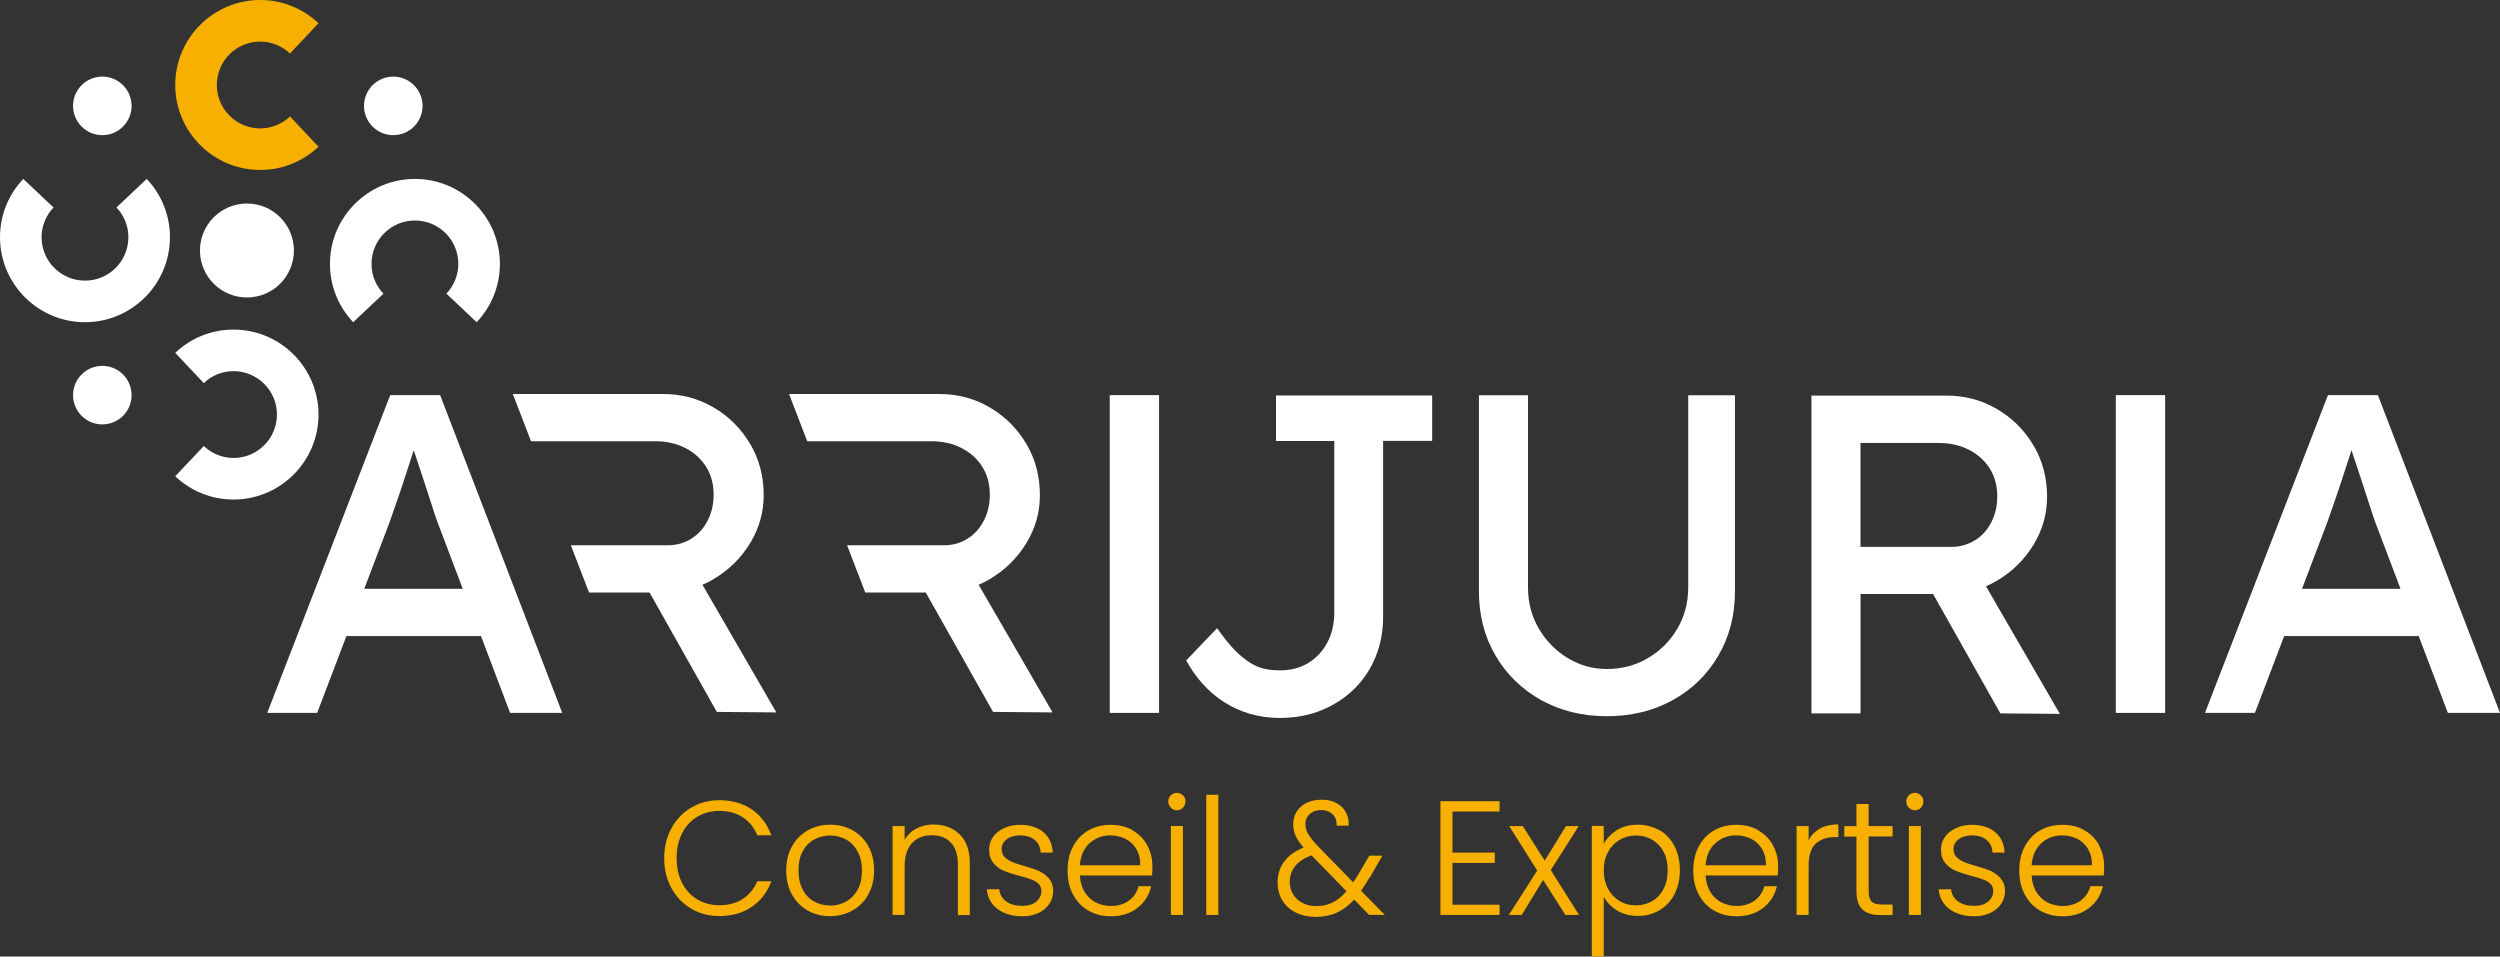
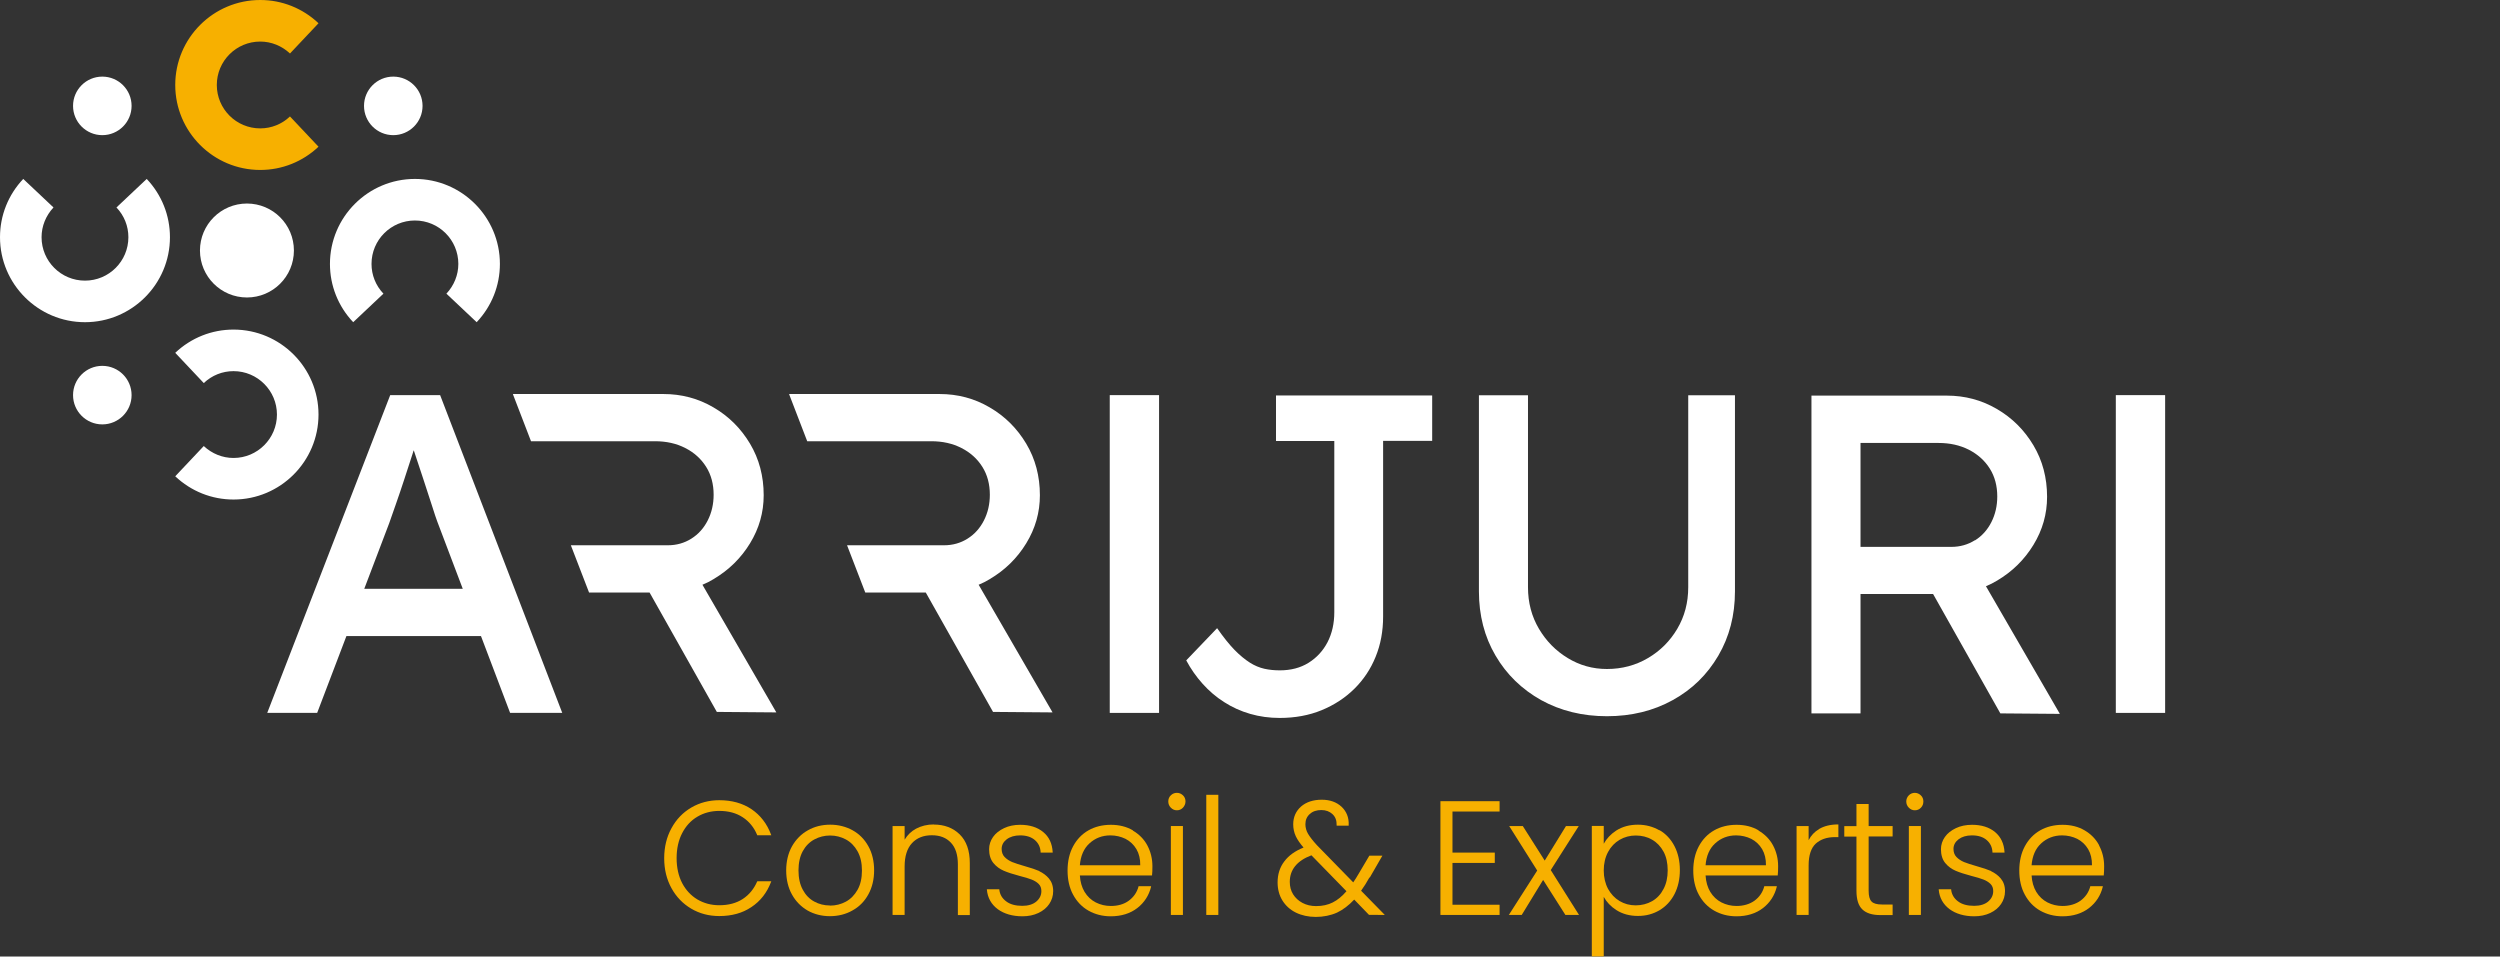
<svg xmlns="http://www.w3.org/2000/svg" id="Calque_2" data-name="Calque 2" viewBox="0 0 203.29 77.78">
  <rect x="0" y="0" width="203.29" height="77.78" fill="#333333" stroke="none" />
  <defs>
    <style>      .cls-1 {        fill: #fff;      }      .cls-2 {        fill: #f7b000;      }    </style>
  </defs>
  <g id="Calque_1-2" data-name="Calque 1">
    <g>
      <g>
        <path class="cls-1" d="M58.04,47.08c1.23-.73,2.21-1.69,2.95-2.9.74-1.21,1.11-2.51,1.11-3.91,0-1.55-.37-2.95-1.11-4.19-.74-1.24-1.73-2.23-2.97-2.95-1.24-.73-2.6-1.09-4.08-1.09h-12.21l-.02.02,1.47,3.82h10.09c.91,0,1.73.18,2.45.55.73.37,1.29.88,1.7,1.53.41.65.61,1.41.61,2.27,0,.76-.16,1.46-.48,2.09-.32.63-.76,1.12-1.33,1.48-.57.36-1.21.54-1.92.54h-7.88l1.48,3.84h4.92l5.47,9.71,4.84.04-6.01-10.38c.31-.13.62-.28.91-.46Z" />
        <path class="cls-1" d="M80.5,47.08c1.23-.73,2.21-1.69,2.95-2.9.74-1.21,1.11-2.51,1.11-3.91,0-1.55-.37-2.95-1.11-4.19-.74-1.24-1.73-2.23-2.97-2.95-1.24-.73-2.6-1.09-4.08-1.09h-12.21l-.02.02,1.47,3.82h10.09c.91,0,1.73.18,2.45.55.73.37,1.29.88,1.7,1.53.41.65.61,1.41.61,2.27,0,.76-.16,1.46-.48,2.09-.32.63-.76,1.12-1.33,1.48-.57.36-1.21.54-1.92.54h-7.88l1.48,3.84h4.92l5.47,9.71,4.84.04-6.01-10.38c.31-.13.62-.28.91-.46Z" />
        <path class="cls-1" d="M31.73,32.13l-10,25.84h4.06l2.38-6.25h10.94l2.37,6.25h4.24l-9.93-25.84h-4.06ZM29.62,47.88l2.03-5.34c.15-.42.33-.94.55-1.57.22-.63.45-1.3.68-2.01.23-.71.45-1.39.66-2.03.04-.11.07-.21.1-.32,0,.03.02.05.03.08.22.68.47,1.42.74,2.23.27.81.51,1.55.72,2.21.21.66.35,1.08.42,1.26l2.08,5.49h-8.03Z" />
-         <path class="cls-1" d="M193.36,32.13h-4.06l-10,25.84h4.06l2.38-6.25h10.94l2.37,6.25h4.24l-9.93-25.84ZM187.19,47.88l2.03-5.34c.15-.42.33-.94.55-1.57.22-.63.45-1.3.68-2.01.23-.71.45-1.39.66-2.03.04-.11.07-.21.1-.32,0,.03.02.05.03.08.22.68.47,1.42.74,2.23.27.81.51,1.55.72,2.21.21.66.35,1.08.42,1.26l2.08,5.49h-8.03Z" />
        <path class="cls-1" d="M103.77,35.86h4.73v13.92c0,.91-.18,1.72-.55,2.44-.37.71-.89,1.27-1.55,1.68-.66.41-1.44.61-2.33.61-.44,0-.86-.04-1.26-.13-.39-.09-.79-.25-1.18-.5-.39-.25-.81-.59-1.24-1.03-.43-.44-.9-1.03-1.42-1.77l-2.51,2.62c.37.69.81,1.32,1.33,1.9.52.58,1.1,1.08,1.75,1.49.65.42,1.36.74,2.12.96.76.22,1.56.33,2.4.33,1.25,0,2.39-.21,3.41-.63,1.02-.42,1.91-1,2.66-1.74.75-.74,1.33-1.61,1.73-2.6.41-1,.61-2.09.61-3.27v-14.29h3.99v-3.69h-12.7v3.69Z" />
        <path class="cls-1" d="M137.28,47.75c0,1.26-.3,2.38-.89,3.38-.59,1-1.38,1.79-2.38,2.38-1,.59-2.11.89-3.34.89-1.16,0-2.22-.3-3.19-.89-.97-.59-1.75-1.38-2.34-2.38-.59-1-.89-2.12-.89-3.38v-15.61h-3.99v15.95c0,1.94.45,3.69,1.35,5.22.9,1.54,2.14,2.74,3.71,3.62,1.58.87,3.36,1.31,5.35,1.31s3.78-.44,5.35-1.31c1.58-.87,2.81-2.08,3.71-3.62.9-1.54,1.35-3.28,1.35-5.22v-15.95h-3.8v15.61Z" />
        <path class="cls-1" d="M162.4,47.21c1.23-.73,2.21-1.69,2.95-2.9.74-1.21,1.11-2.51,1.11-3.91,0-1.55-.37-2.95-1.11-4.19-.74-1.24-1.73-2.23-2.97-2.95-1.24-.73-2.6-1.09-4.08-1.09h-11v25.84h3.99v-9.71h5.9l5.47,9.71,4.84.04-6.01-10.38c.31-.13.62-.28.91-.46ZM160.59,43.93c-.57.36-1.21.54-1.92.54h-7.38v-8.45h6.35c.91,0,1.73.18,2.46.55.72.37,1.29.88,1.7,1.53.41.65.61,1.41.61,2.27,0,.76-.16,1.46-.48,2.09-.32.63-.76,1.12-1.33,1.48Z" />
        <rect class="cls-1" x="90.24" y="32.13" width="4.01" height="25.84" />
        <rect class="cls-1" x="172.05" y="32.13" width="4.01" height="25.84" />
      </g>
      <g>
        <path class="cls-2" d="M61.57,71.68c-.26.6-.65,1.08-1.17,1.42-.52.34-1.16.51-1.91.51-.66,0-1.25-.16-1.78-.47-.52-.31-.94-.76-1.24-1.33-.3-.58-.45-1.26-.45-2.03s.15-1.45.45-2.03c.3-.58.71-1.03,1.24-1.34.52-.31,1.12-.47,1.78-.47.74,0,1.38.17,1.91.52.52.34.92.83,1.17,1.44v.02h1.15l-.02-.05c-.33-.89-.87-1.58-1.59-2.07-.73-.49-1.61-.73-2.62-.73-.83,0-1.6.2-2.28.6-.68.4-1.22.96-1.61,1.68-.39.71-.59,1.53-.59,2.44s.2,1.72.59,2.43c.39.71.93,1.27,1.61,1.67.68.4,1.44.6,2.28.6,1.01,0,1.89-.24,2.61-.73.73-.48,1.27-1.17,1.6-2.05l.02-.05h-1.14v.02Z" />
        <path class="cls-2" d="M69.34,67.52c-.54-.3-1.16-.46-1.83-.46s-1.28.15-1.82.46c-.54.3-.97.74-1.29,1.3-.31.56-.47,1.22-.47,1.96s.16,1.41.47,1.96c.31.56.74.99,1.27,1.3.53.3,1.15.46,1.81.46s1.29-.15,1.83-.46c.55-.3.99-.74,1.3-1.31.31-.56.47-1.22.47-1.96s-.16-1.41-.47-1.96c-.31-.56-.74-1-1.29-1.3ZM67.48,73.63c-.46,0-.89-.11-1.27-.32-.39-.21-.7-.53-.93-.96-.23-.42-.35-.95-.35-1.57s.12-1.15.35-1.57c.23-.42.55-.74.94-.95.39-.21.82-.32,1.28-.32s.89.11,1.28.32c.39.21.71.53.95.96.24.43.36.95.36,1.57s-.12,1.15-.36,1.57c-.24.42-.56.75-.95.96-.39.21-.82.32-1.28.32Z" />
        <path class="cls-2" d="M75.94,67.04c-.54,0-1.03.12-1.46.35-.39.21-.69.51-.92.89v-1.11h-.98v7.23h.98v-3.94c0-.83.2-1.47.6-1.9.4-.43.94-.64,1.61-.64s1.17.2,1.55.6c.38.4.57.99.57,1.76v4.13h.97v-4.23c0-1.01-.27-1.79-.82-2.33-.54-.53-1.25-.8-2.1-.8Z" />
        <path class="cls-2" d="M84.54,70.84c-.3-.13-.72-.27-1.22-.41-.42-.12-.76-.23-1.01-.33-.24-.1-.45-.24-.62-.41-.16-.17-.24-.39-.24-.66,0-.31.14-.57.41-.78.28-.21.65-.32,1.09-.32.51,0,.91.13,1.2.38.29.25.45.58.47.99v.03h.98v-.04c-.04-.69-.29-1.24-.77-1.63-.47-.39-1.1-.59-1.87-.59-.49,0-.93.09-1.31.27-.38.18-.69.42-.9.72-.21.3-.32.64-.32.99,0,.47.12.85.35,1.13.23.28.52.49.85.63.33.14.76.28,1.29.42.4.1.73.2.96.29.23.09.43.21.58.36.15.15.22.34.22.58,0,.34-.14.62-.41.85-.27.23-.66.35-1.14.35-.55,0-1-.12-1.32-.37-.32-.24-.51-.56-.55-.95v-.03h-1.01v.04c.06.66.36,1.19.88,1.58.52.38,1.2.58,2.01.58.49,0,.92-.09,1.3-.27.38-.18.67-.42.88-.73.21-.31.32-.66.32-1.05,0-.43-.13-.77-.35-1.03-.22-.26-.49-.45-.79-.59Z" />
        <path class="cls-2" d="M92.12,67.52c-.51-.3-1.11-.45-1.79-.45s-1.29.15-1.82.45c-.53.3-.95.74-1.25,1.3-.3.56-.45,1.22-.45,1.97s.15,1.41.45,1.96c.3.56.72,1,1.25,1.3.53.3,1.14.46,1.81.46.86,0,1.59-.23,2.16-.67.57-.44.95-1.03,1.12-1.73v-.05s-1.02,0-1.02,0v.03c-.13.48-.4.86-.79,1.15s-.89.43-1.46.43c-.44,0-.86-.1-1.23-.29-.37-.19-.68-.48-.91-.86-.22-.37-.35-.82-.38-1.33h5.87v-.03c.02-.17.03-.41.03-.72,0-.61-.14-1.18-.41-1.69-.27-.51-.67-.91-1.18-1.21ZM92.72,70.36h-4.91c.06-.76.32-1.36.78-1.78.47-.43,1.04-.65,1.7-.65.44,0,.86.1,1.23.28.37.19.67.47.89.84.21.36.32.8.31,1.31Z" />
        <path class="cls-2" d="M95.7,64.47c-.19,0-.36.07-.49.2-.14.13-.21.3-.21.5s.07.37.21.51c.14.14.3.21.49.21s.36-.07.49-.21.21-.31.21-.51-.07-.37-.21-.5c-.14-.13-.3-.2-.49-.2Z" />
        <rect class="cls-2" x="95.21" y="67.17" width=".98" height="7.23" />
        <rect class="cls-2" x="98.09" y="64.63" width=".98" height="9.77" />
        <path class="cls-2" d="M111.39,71.35l1.02-1.77h-1.06l-.84,1.42c-.19.33-.35.58-.47.75l-2.95-3.02c-.33-.36-.57-.67-.72-.92-.15-.25-.22-.52-.22-.79,0-.34.12-.62.36-.83.24-.22.56-.32.94-.32.36,0,.66.11.9.33.24.22.35.52.34.9v.04s.98,0,.98,0v-.04c.03-.61-.17-1.11-.58-1.5-.41-.38-.95-.57-1.61-.57-.7,0-1.26.19-1.68.55-.42.37-.64.86-.64,1.45,0,.34.07.67.21.97.13.28.35.59.63.92-.68.27-1.21.65-1.56,1.12-.37.48-.55,1.06-.55,1.71,0,.55.13,1.05.39,1.47.26.42.63.76,1.1.99.47.23,1.02.35,1.62.35s1.21-.12,1.72-.35c.49-.23.96-.59,1.4-1.06l1.2,1.24h.01s1.28.01,1.28.01l-1.93-1.97c.23-.32.46-.68.68-1.08ZM107.02,73.68c-.42,0-.79-.09-1.11-.26-.32-.17-.58-.41-.76-.7-.18-.29-.27-.63-.27-1.01,0-.99.59-1.72,1.76-2.16l2.85,2.92c-.35.41-.73.72-1.11.91-.39.2-.85.3-1.35.3Z" />
        <polygon class="cls-2" points="117.13 74.4 121.94 74.4 121.94 73.57 118.11 73.57 118.11 70.17 121.55 70.17 121.55 69.33 118.11 69.33 118.11 65.99 121.94 65.99 121.94 65.15 117.13 65.15 117.13 74.4" />
        <polygon class="cls-2" points="128.34 67.23 128.38 67.17 127.34 67.17 125.61 69.98 123.84 67.19 123.83 67.17 122.72 67.17 125 70.79 122.73 74.34 122.69 74.4 123.74 74.4 125.48 71.55 127.28 74.38 127.29 74.4 128.4 74.4 126.1 70.75 128.34 67.23" />
        <path class="cls-2" d="M134.94,67.52c-.52-.3-1.11-.46-1.75-.46-.68,0-1.27.16-1.77.48-.44.29-.78.65-1.01,1.07v-1.45h-.97v10.61h.97v-4.84c.23.42.57.78,1.02,1.07.5.32,1.09.48,1.76.48s1.23-.16,1.75-.46c.52-.31.93-.75,1.22-1.31.29-.56.44-1.22.44-1.96s-.15-1.39-.44-1.95c-.29-.56-.7-1-1.22-1.3ZM133.01,67.94c.49,0,.94.11,1.33.34.39.22.7.55.93.97.23.42.34.94.34,1.52s-.11,1.09-.34,1.52c-.22.43-.54.77-.93.99s-.84.34-1.33.34-.92-.12-1.31-.35c-.39-.23-.71-.57-.94-.99-.23-.43-.35-.94-.35-1.5s.12-1.07.35-1.5c.23-.43.55-.76.94-.99.39-.23.84-.35,1.31-.35Z" />
        <path class="cls-2" d="M143,67.52c-.51-.3-1.11-.45-1.79-.45s-1.29.15-1.82.45c-.53.3-.95.74-1.25,1.3-.3.56-.45,1.22-.45,1.97s.15,1.41.45,1.96c.3.56.72,1,1.25,1.3.53.3,1.14.46,1.81.46.86,0,1.59-.23,2.16-.67.57-.44.95-1.03,1.12-1.73v-.05s-1.02,0-1.02,0v.03c-.13.48-.4.86-.79,1.15-.39.28-.89.43-1.46.43-.44,0-.86-.1-1.23-.29-.37-.19-.68-.48-.91-.86-.22-.37-.35-.82-.38-1.33h5.87v-.03c.02-.17.03-.41.03-.72,0-.62-.14-1.18-.41-1.69-.27-.51-.67-.91-1.18-1.21ZM143.6,70.36h-4.91c.06-.76.32-1.36.78-1.78.47-.43,1.04-.65,1.7-.65.44,0,.86.1,1.23.28.37.19.67.47.89.84.21.36.32.8.31,1.31Z" />
        <path class="cls-2" d="M147.93,67.41c-.37.22-.66.52-.86.91v-1.15h-.98v7.23h.98v-4.03c0-.82.2-1.42.58-1.77.39-.35.91-.53,1.56-.53h.28v-1.03h-.04c-.6,0-1.12.13-1.53.37Z" />
        <path class="cls-2" d="M151.95,65.38h-.99v1.8h-.99v.85h.99v4.41c0,.7.16,1.21.48,1.51.32.31.81.46,1.45.46h1.01v-.86h-.87c-.4,0-.69-.08-.84-.24-.16-.16-.24-.45-.24-.88v-4.41h1.95v-.85h-1.95v-1.8Z" />
        <rect class="cls-2" x="155.22" y="67.17" width=".98" height="7.23" />
        <path class="cls-2" d="M155.71,64.47c-.19,0-.36.07-.49.2s-.21.3-.21.5.07.37.21.51c.14.14.3.21.49.21s.36-.07.49-.21c.14-.14.2-.31.2-.51s-.07-.37-.21-.5c-.14-.13-.3-.2-.49-.2Z" />
        <path class="cls-2" d="M161.94,70.84c-.3-.13-.72-.27-1.22-.41-.42-.12-.76-.23-1.01-.33-.24-.1-.45-.24-.62-.41-.16-.17-.24-.39-.24-.66,0-.31.14-.57.41-.78.28-.21.64-.32,1.09-.32.51,0,.91.13,1.2.38.29.25.45.58.47.99v.03h.98v-.04c-.04-.69-.3-1.24-.77-1.63-.47-.39-1.1-.59-1.87-.59-.49,0-.93.09-1.31.27-.38.18-.69.42-.9.72-.21.3-.32.64-.32.99,0,.47.12.85.35,1.13.23.28.52.49.85.63.33.14.76.28,1.29.42.4.1.73.2.96.29.23.09.43.21.58.36.15.15.22.34.22.58,0,.34-.14.62-.41.85-.27.23-.66.35-1.14.35-.55,0-1-.12-1.32-.37-.32-.24-.51-.56-.55-.95v-.03h-1.01v.04c.06.66.36,1.19.88,1.58.52.38,1.2.58,2.01.58.49,0,.92-.09,1.3-.27.38-.18.67-.42.88-.73.21-.31.32-.66.32-1.05,0-.43-.13-.77-.35-1.03-.22-.26-.49-.45-.79-.59Z" />
        <path class="cls-2" d="M170.69,68.73c-.27-.51-.67-.91-1.18-1.21s-1.11-.45-1.79-.45-1.29.15-1.82.45c-.53.3-.95.74-1.25,1.3-.3.56-.45,1.22-.45,1.97s.15,1.41.45,1.96c.3.56.72,1,1.25,1.3.53.3,1.14.46,1.81.46.86,0,1.59-.23,2.16-.67.57-.44.95-1.03,1.12-1.73v-.05s-1.02,0-1.02,0v.03c-.13.48-.4.86-.79,1.15-.39.28-.89.43-1.46.43-.44,0-.86-.1-1.23-.29-.37-.19-.68-.48-.91-.86-.22-.37-.35-.82-.38-1.33h5.87v-.03c.02-.17.03-.41.03-.72,0-.62-.14-1.18-.41-1.69ZM170.11,70.36h-4.91c.06-.76.32-1.36.78-1.78.47-.43,1.04-.65,1.7-.65.44,0,.86.1,1.23.28.37.19.67.47.89.84.21.36.32.8.31,1.31Z" />
      </g>
      <g>
        <circle class="cls-1" cx="8.32" cy="8.61" r="2.38" />
        <circle class="cls-1" cx="20.08" cy="20.37" r="3.82" />
        <circle class="cls-1" cx="8.32" cy="32.13" r="2.38" />
        <circle class="cls-1" cx="31.98" cy="8.61" r="2.38" />
        <path class="cls-1" d="M18.99,40.62c-1.77,0-3.45-.67-4.74-1.89l2.32-2.46c.66.62,1.52.97,2.42.97,1.95,0,3.53-1.59,3.53-3.53s-1.58-3.53-3.53-3.53c-.9,0-1.76.34-2.42.97l-2.32-2.46c1.29-1.22,2.97-1.89,4.74-1.89,3.81,0,6.91,3.1,6.91,6.91s-3.1,6.91-6.91,6.91Z" />
        <path class="cls-2" d="M21.16,13.82c-3.81,0-6.91-3.1-6.91-6.91S17.35,0,21.16,0c1.77,0,3.45.67,4.74,1.89l-2.32,2.46c-.66-.62-1.52-.97-2.42-.97-1.95,0-3.53,1.58-3.53,3.53s1.58,3.53,3.53,3.53c.9,0,1.76-.34,2.42-.97l2.32,2.46c-1.29,1.22-2.97,1.89-4.74,1.89Z" />
        <path class="cls-1" d="M38.76,26.2l-2.46-2.32c.62-.66.97-1.52.97-2.42,0-1.95-1.58-3.53-3.53-3.53-1.95,0-3.53,1.58-3.53,3.53,0,.9.34,1.76.97,2.42l-2.46,2.32c-1.22-1.29-1.89-2.97-1.89-4.74,0-3.81,3.1-6.91,6.91-6.91,3.81,0,6.91,3.1,6.91,6.91,0,1.77-.67,3.45-1.89,4.74Z" />
        <path class="cls-1" d="M6.91,26.2c-3.81,0-6.91-3.1-6.91-6.91,0-1.77.67-3.45,1.89-4.74l2.46,2.32c-.62.66-.97,1.52-.97,2.42,0,1.95,1.58,3.53,3.53,3.53,1.95,0,3.53-1.58,3.53-3.53,0-.9-.34-1.76-.97-2.42l2.46-2.32c1.22,1.29,1.89,2.97,1.89,4.74,0,3.81-3.1,6.91-6.91,6.91Z" />
      </g>
    </g>
  </g>
</svg>